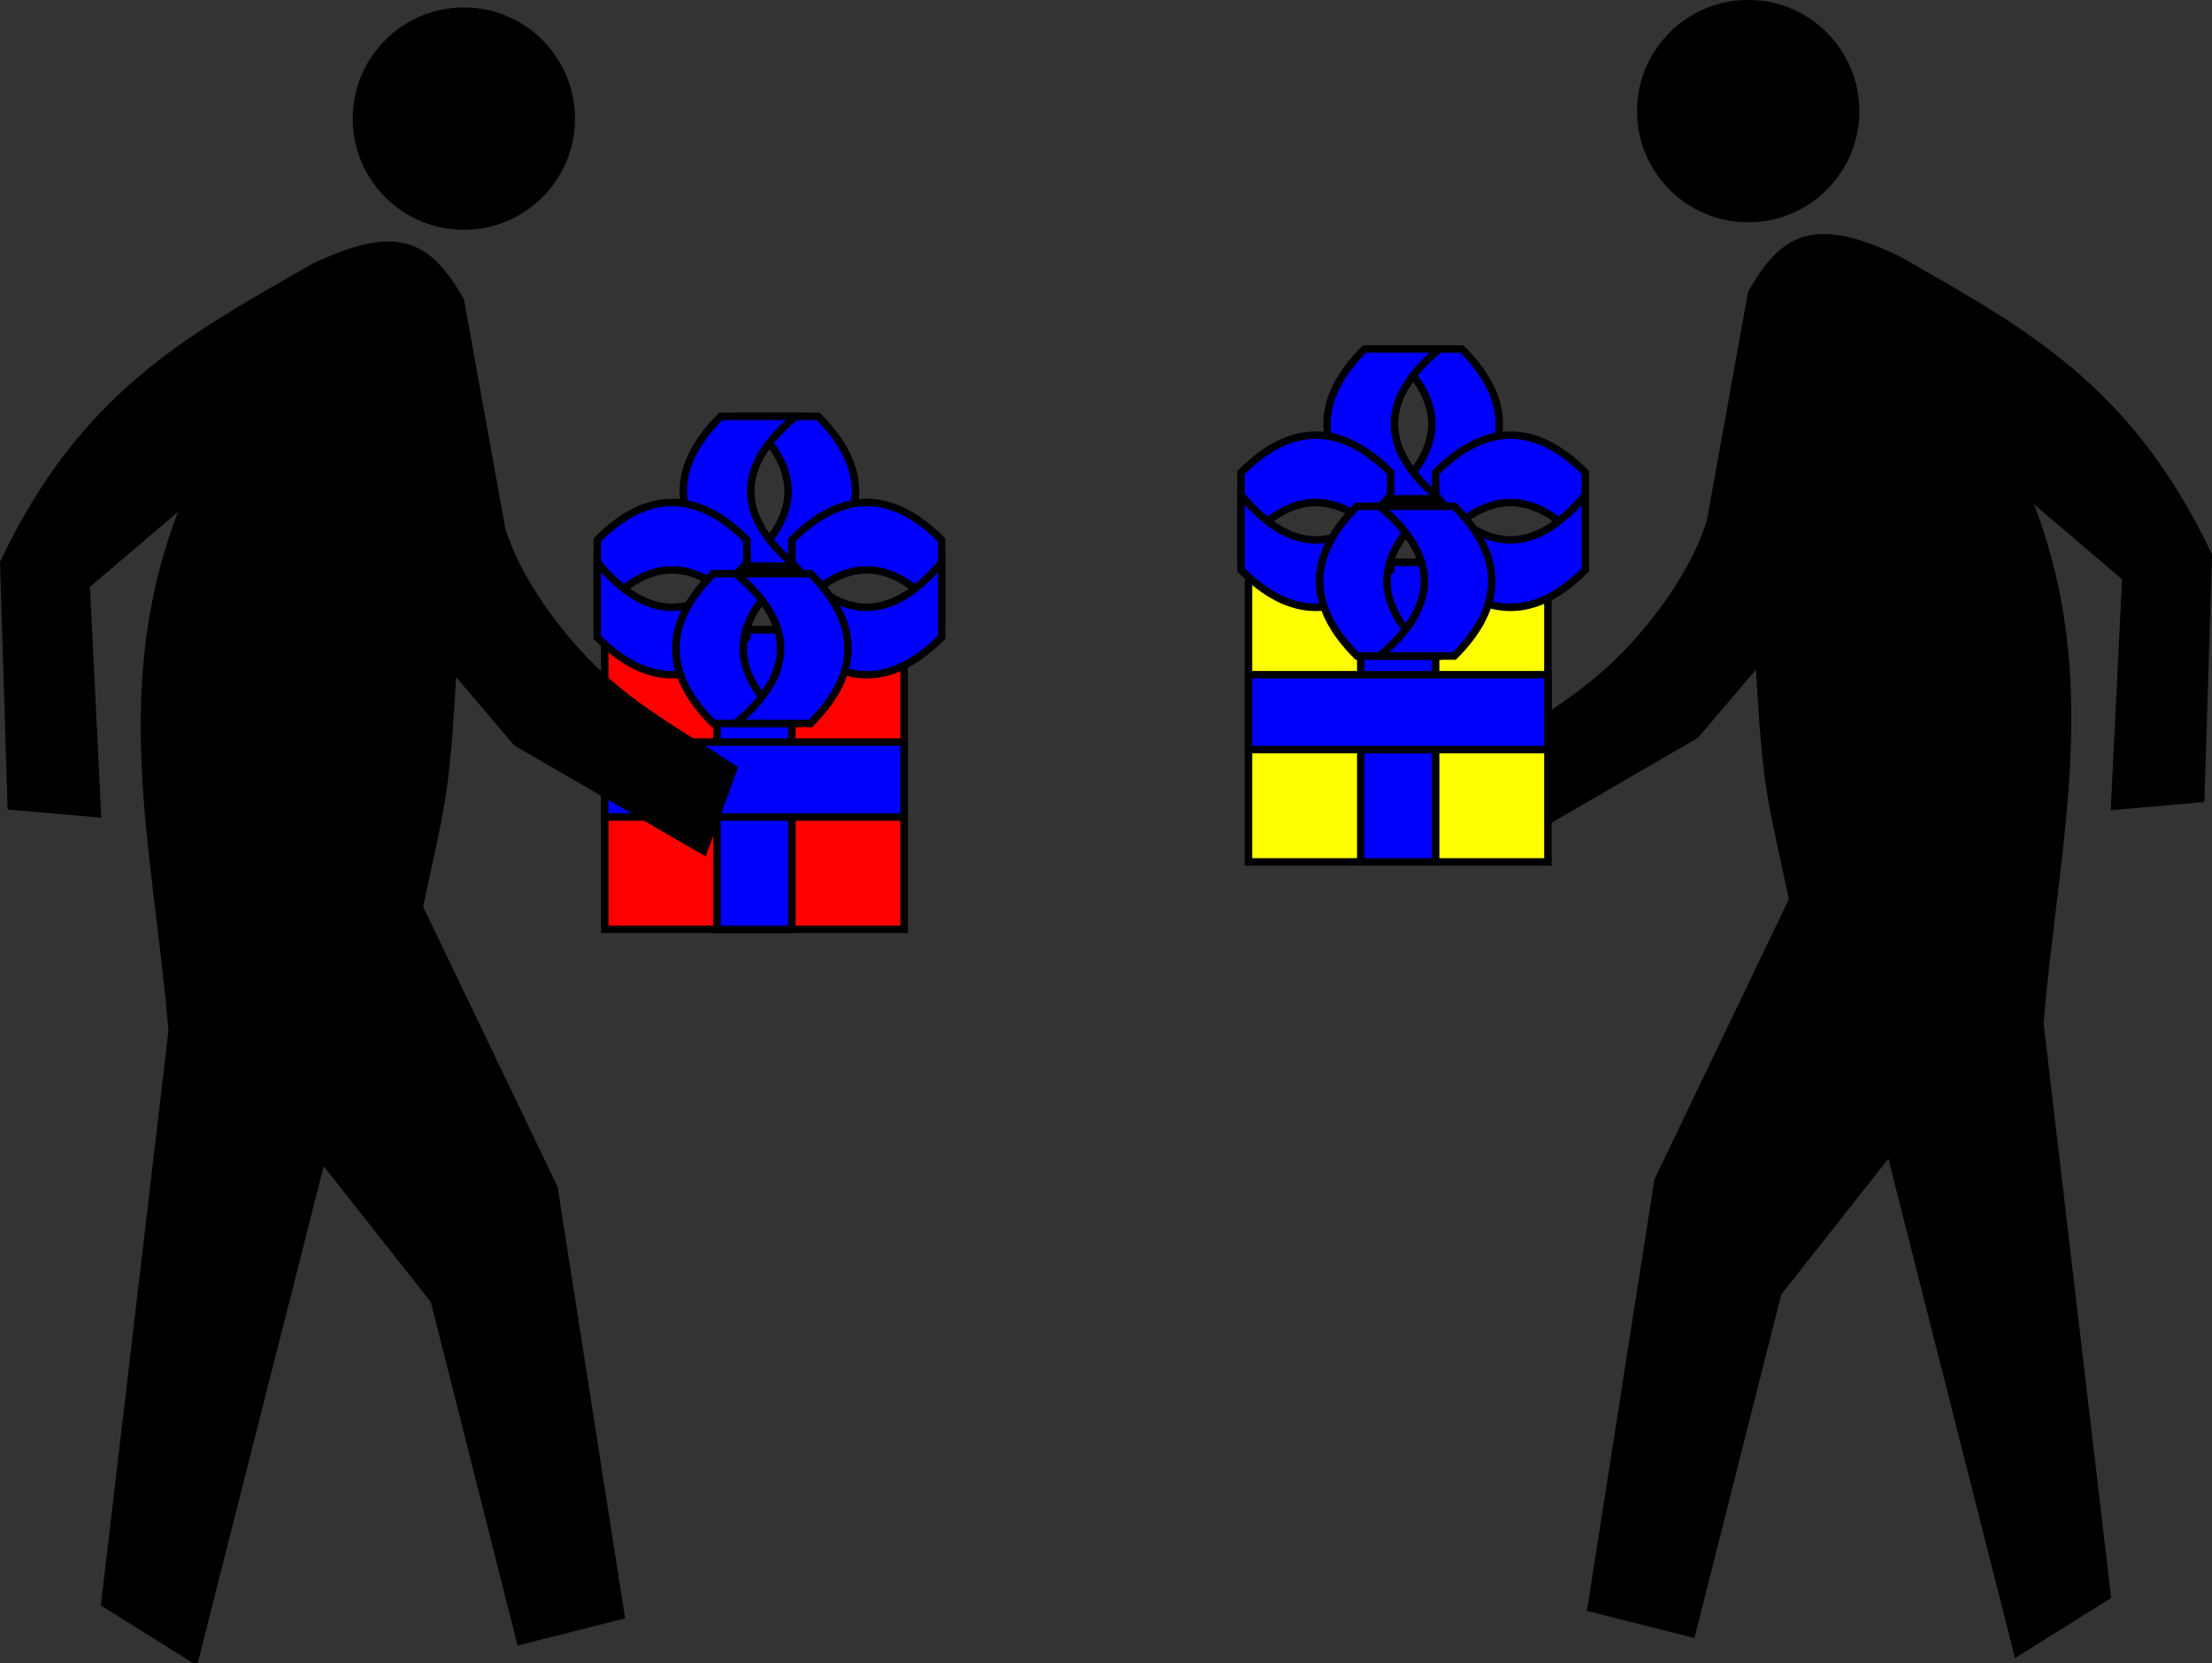
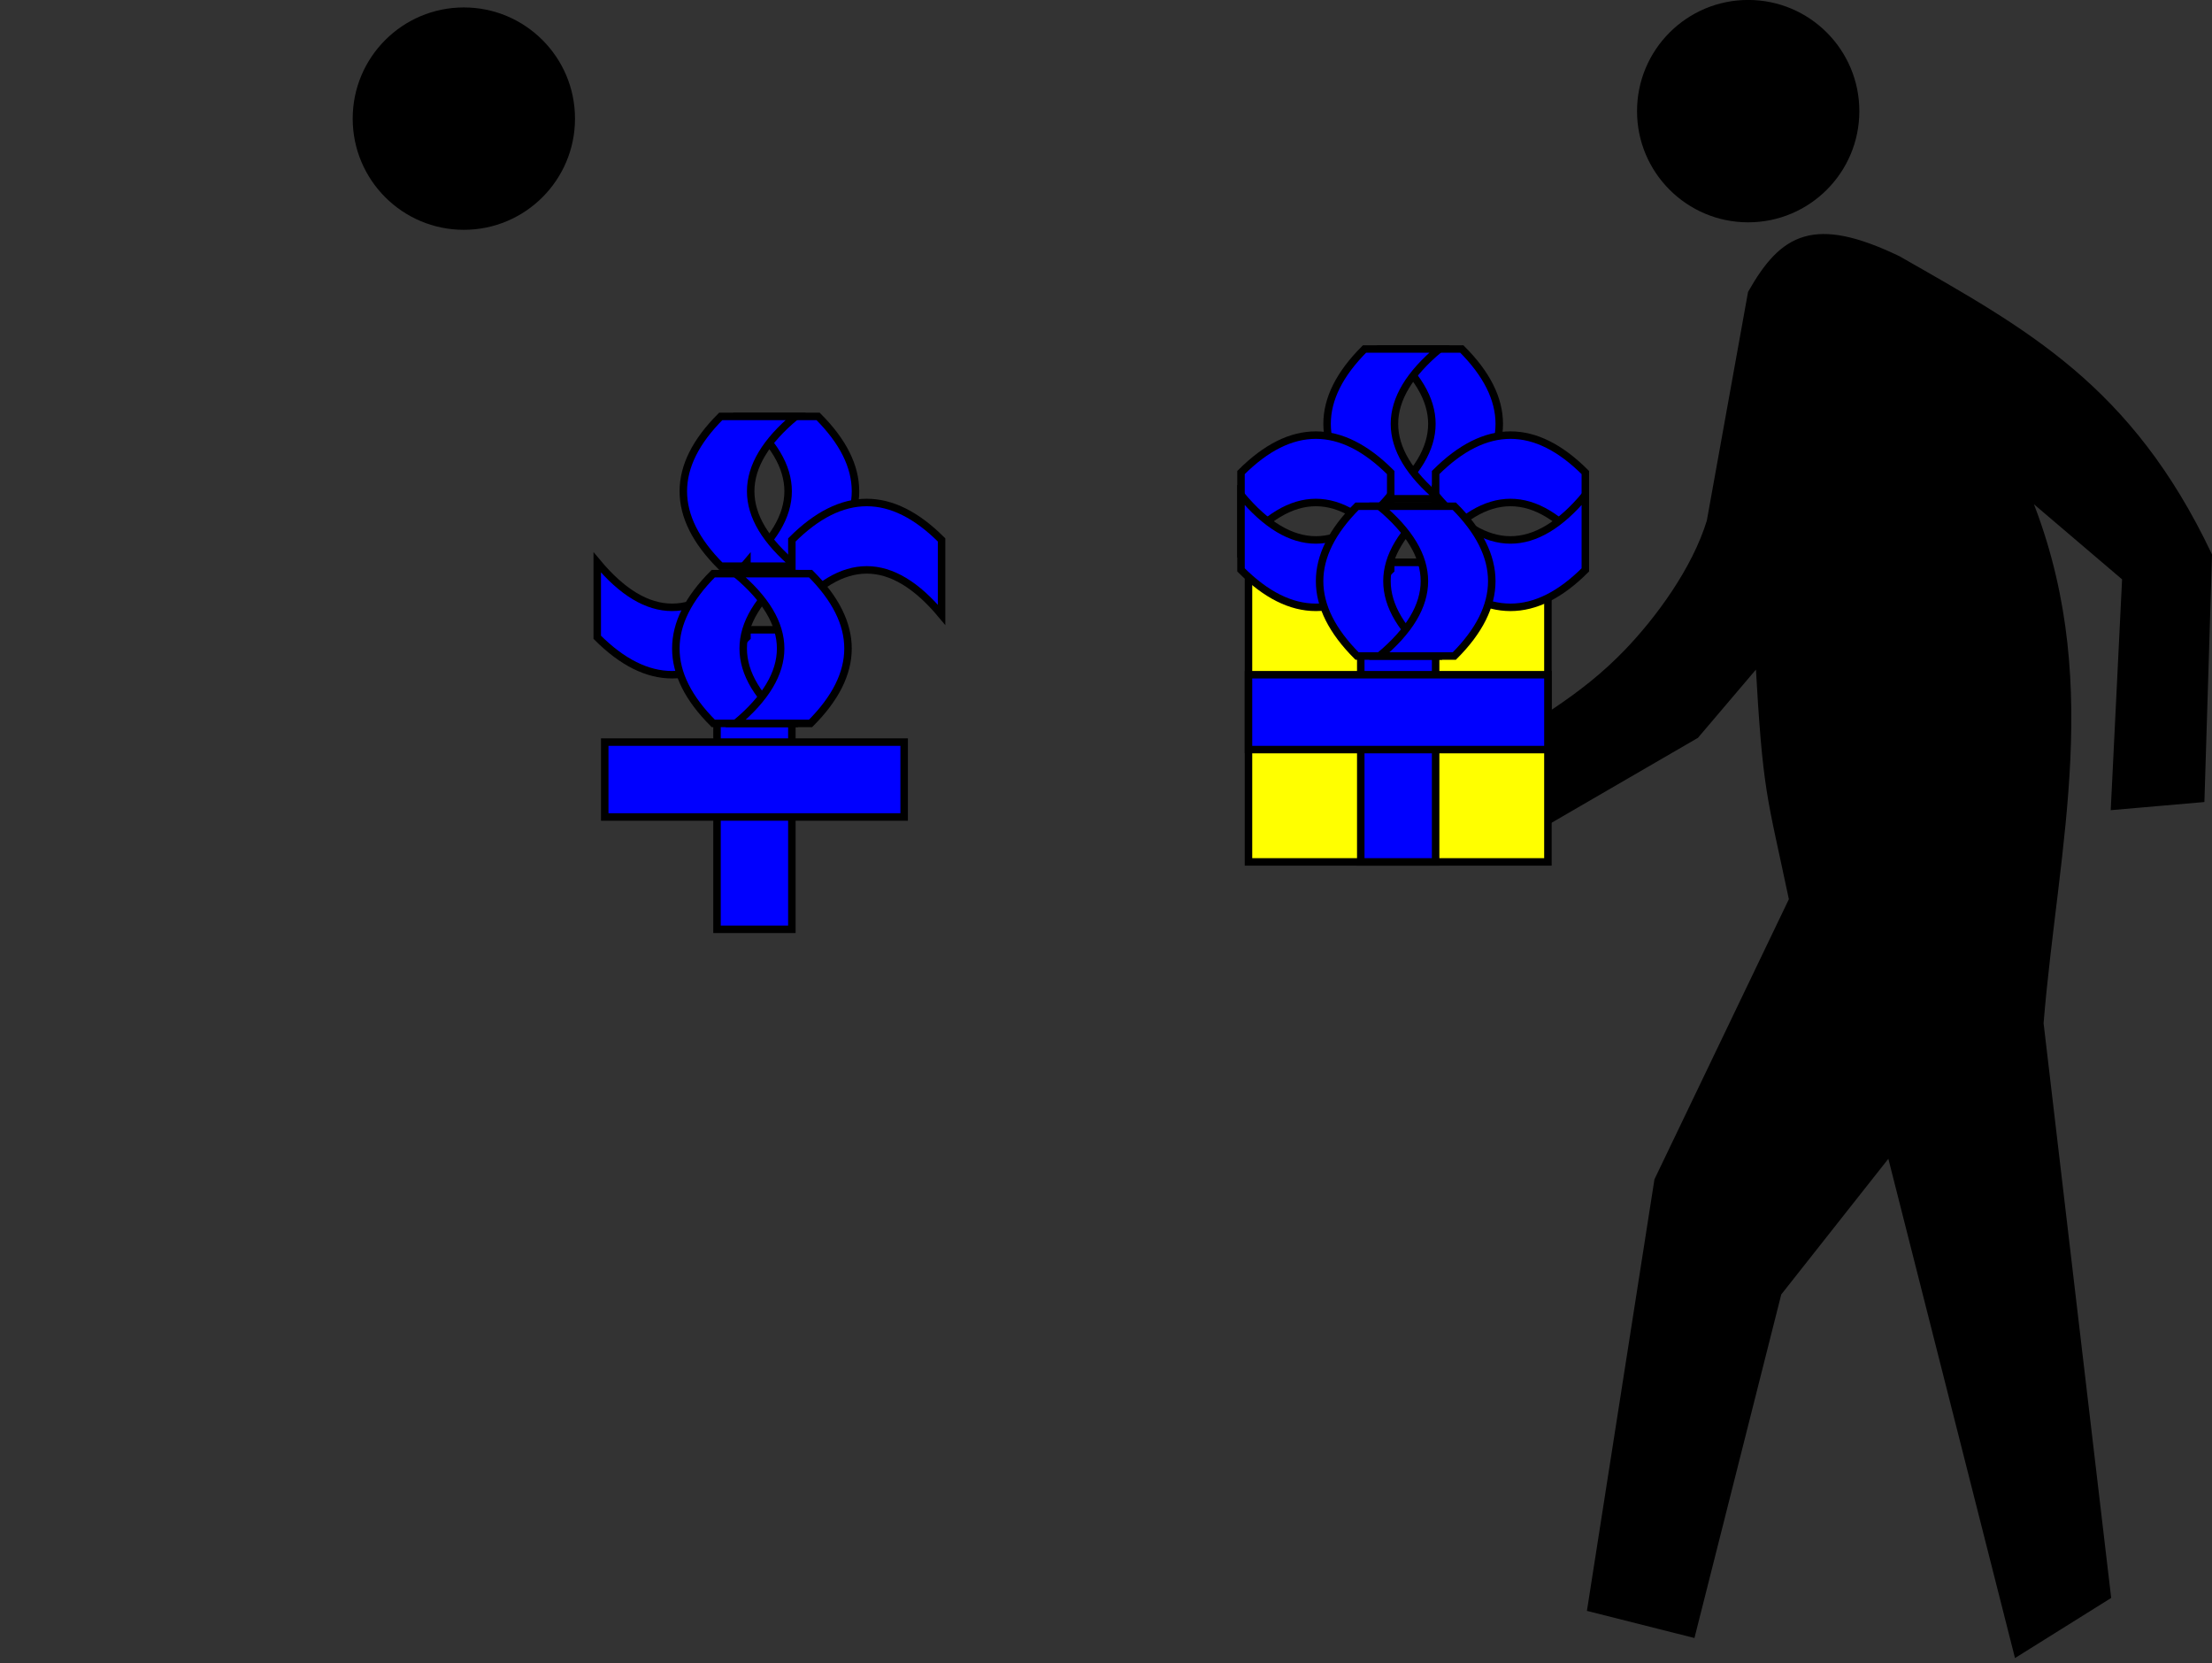
<svg xmlns="http://www.w3.org/2000/svg" xmlns:ns1="http://sodipodi.sourceforge.net/DTD/sodipodi-0.dtd" xmlns:ns2="http://www.inkscape.org/namespaces/inkscape" id="svg2" ns1:docname="_svgclean2.svg" viewBox="0 0 295.5 222.15" version="1.1" ns2:version="0.48.3.1 r9886">
  <rect x="0" y="0" width="295.5" height="222.15" fill="#333333" stroke="none" />
  <ns1:namedview id="base" bordercolor="#666666" ns2:pageshadow="2" ns2:window-y="0" fit-margin-left="0" pagecolor="#ffffff" ns2:window-height="452" ns2:window-maximized="0" ns2:zoom="1" ns2:window-x="0" showgrid="true" borderopacity="1.0" ns2:current-layer="layer1" ns2:cx="226.78483" ns2:cy="-763.16795" fit-margin-top="0" fit-margin-right="0" fit-margin-bottom="0" ns2:window-width="512" ns2:pageopacity="0.0" ns2:document-units="px">
    <ns2:grid id="grid15524" originy="-1283.168px" enabled="true" originx="-29.215px" visible="true" snapvisiblegridlinesonly="true" type="xygrid" empspacing="5" />
  </ns1:namedview>
  <g id="layer1" ns2:label="Layer 1" ns2:groupmode="layer" transform="translate(-29.215 -377.25)">
    <g id="g3203" transform="translate(-64.535 15.463)">
      <path id="path3139" d="m388.75 435.94c-10.639-22.389-24.519-29.796-41.5-39.5-11.173-5.346-15.242-2.984-19.5 4.5l-5.5 30.5c-1.991 6.503-6.874 13.114-11.034 17.448-6.125 6.381-12.435 9.578-19.966 14.552l4 11 25-14.5 8.5-10c1.007 17.826 1.481 17.685 4.5 32l-18 37.5-8.939 57.111 13.439 3.389 11.5-45.5 15-19 17 67 12-7.5-9-76.5c1.99-24.203 8.23-46.425-2-71l13.5 11.5-1.5 30.5 11.5-1z" ns1:nodetypes="ccccscccccccccccccccccc" style="stroke:#000000;stroke-width:1px;fill:#000000" ns2:connector-curvature="0" />
      <path id="path3143" ns1:rx="17.67767" ns1:ry="17.67767" style="color:#000000;fill:#000000" ns1:type="arc" d="m-698.62-34.131c0 9.763-7.915 17.678-17.678 17.678-9.763 0-17.678-7.915-17.678-17.678 0-9.763 7.915-17.678 17.678-17.678 9.763 0 17.678 7.915 17.678 17.678z" transform="matrix(.84 0 0 .84 928.98 405.3)" ns1:cy="-34.130554" ns1:cx="-716.29919" />
    </g>
    <g id="g15630" transform="translate(100,-6)">
-       <path id="path15526" d="m10 467.36v40h40v-40z" style="stroke:#000000;stroke-width:1px;fill:#ff0000" ns2:connector-curvature="0" />
      <path id="path15528" d="m25 467.36v40h10v-40z" style="stroke:#000000;stroke-width:1px;fill:#0000ff" ns2:connector-curvature="0" />
      <path id="path15530" d="m10 482.36h40v10h-40z" style="stroke:#000000;stroke-width:1px;fill:#0000ff" ns2:connector-curvature="0" />
      <g id="g15572" transform="translate(11,-150)">
        <g id="g15543" transform="matrix(0 1 -1 0 617.86 588.86)">
          <g id="g15540">
            <path id="path15536" d="m20 590.36c-6.667-6.667-13.333-6.667-20 0v10c6.667-8 13.333-8 20 0z" ns1:nodetypes="ccccc" style="stroke:#000000;stroke-width:1px;fill:#0000ff" ns2:connector-curvature="0" />
          </g>
          <path id="path15538" d="m20 603.36c-6.667 6.667-13.333 6.667-20 0v-10c6.667 8 13.333 8 20 0z" ns1:nodetypes="ccccc" style="stroke:#000000;stroke-width:1px;fill:#0000ff" ns2:connector-curvature="0" />
        </g>
        <g id="g15548" transform="translate(-2,15)">
          <g id="g15550">
-             <path id="path15552" ns1:nodetypes="ccccc" style="stroke:#000000;stroke-width:1px;fill:#0000ff" ns2:connector-curvature="0" d="m20 590.36c-6.667-6.667-13.333-6.667-20 0v10c6.667-8 13.333-8 20 0z" />
-           </g>
+             </g>
          <path id="path15554" ns1:nodetypes="ccccc" style="stroke:#000000;stroke-width:1px;fill:#0000ff" ns2:connector-curvature="0" d="m20 603.36c-6.667 6.667-13.333 6.667-20 0v-10c6.667 8 13.333 8 20 0z" />
        </g>
        <g id="g15556" transform="translate(24,15)">
          <g id="g15558">
            <path id="path15560" d="m20 590.36c-6.667-6.667-13.333-6.667-20 0v10c6.667-8 13.333-8 20 0z" ns1:nodetypes="ccccc" style="stroke:#000000;stroke-width:1px;fill:#0000ff" ns2:connector-curvature="0" />
          </g>
-           <path id="path15562" d="m20 603.36c-6.667 6.667-13.333 6.667-20 0v-10c6.667 8 13.333 8 20 0z" ns1:nodetypes="ccccc" style="stroke:#000000;stroke-width:1px;fill:#0000ff" ns2:connector-curvature="0" />
        </g>
        <g id="g15564" transform="matrix(0 -1 1 0 -576.86 629.86)">
          <g id="g15566">
            <path id="path15568" ns1:nodetypes="ccccc" style="stroke:#000000;stroke-width:1px;fill:#0000ff" ns2:connector-curvature="0" d="m20 590.36c-6.667-6.667-13.333-6.667-20 0v10c6.667-8 13.333-8 20 0z" />
          </g>
          <path id="path15570" ns1:nodetypes="ccccc" style="stroke:#000000;stroke-width:1px;fill:#0000ff" ns2:connector-curvature="0" d="m20 603.36c-6.667 6.667-13.333 6.667-20 0v-10c6.667 8 13.333 8 20 0z" />
        </g>
      </g>
    </g>
    <g id="g15652" transform="translate(102,-77)">
      <path id="path15590" style="stroke:#000000;stroke-width:1px;fill:#ffff00" ns2:connector-curvature="0" d="m94 529.36v40h40v-40z" />
      <path id="path15592" style="stroke:#000000;stroke-width:1px;fill:#0000ff" ns2:connector-curvature="0" d="m109 529.36v40h10v-40z" />
      <path id="path15594" style="stroke:#000000;stroke-width:1px;fill:#0000ff" ns2:connector-curvature="0" d="m94 544.36h40v10h-40z" />
      <g id="g15596" transform="translate(95,-88)">
        <g id="g15598" transform="matrix(0 1 -1 0 617.86 588.86)">
          <g id="g15600">
            <path id="path15602" ns1:nodetypes="ccccc" style="stroke:#000000;stroke-width:1px;fill:#0000ff" ns2:connector-curvature="0" d="m20 590.36c-6.667-6.667-13.333-6.667-20 0v10c6.667-8 13.333-8 20 0z" />
          </g>
          <path id="path15604" ns1:nodetypes="ccccc" style="stroke:#000000;stroke-width:1px;fill:#0000ff" ns2:connector-curvature="0" d="m20 603.36c-6.667 6.667-13.333 6.667-20 0v-10c6.667 8 13.333 8 20 0z" />
        </g>
        <g id="g15606" transform="translate(-2,15)">
          <g id="g15608">
            <path id="path15610" d="m20 590.36c-6.667-6.667-13.333-6.667-20 0v10c6.667-8 13.333-8 20 0z" ns1:nodetypes="ccccc" style="stroke:#000000;stroke-width:1px;fill:#0000ff" ns2:connector-curvature="0" />
          </g>
          <path id="path15612" d="m20 603.36c-6.667 6.667-13.333 6.667-20 0v-10c6.667 8 13.333 8 20 0z" ns1:nodetypes="ccccc" style="stroke:#000000;stroke-width:1px;fill:#0000ff" ns2:connector-curvature="0" />
        </g>
        <g id="g15614" transform="translate(24,15)">
          <g id="g15616">
            <path id="path15618" ns1:nodetypes="ccccc" style="stroke:#000000;stroke-width:1px;fill:#0000ff" ns2:connector-curvature="0" d="m20 590.36c-6.667-6.667-13.333-6.667-20 0v10c6.667-8 13.333-8 20 0z" />
          </g>
          <path id="path15620" ns1:nodetypes="ccccc" style="stroke:#000000;stroke-width:1px;fill:#0000ff" ns2:connector-curvature="0" d="m20 603.36c-6.667 6.667-13.333 6.667-20 0v-10c6.667 8 13.333 8 20 0z" />
        </g>
        <g id="g15622" transform="matrix(0 -1 1 0 -576.86 629.86)">
          <g id="g15624">
            <path id="path15626" d="m20 590.36c-6.667-6.667-13.333-6.667-20 0v10c6.667-8 13.333-8 20 0z" ns1:nodetypes="ccccc" style="stroke:#000000;stroke-width:1px;fill:#0000ff" ns2:connector-curvature="0" />
          </g>
          <path id="path15628" d="m20 603.36c-6.667 6.667-13.333 6.667-20 0v-10c6.667 8 13.333 8 20 0z" ns1:nodetypes="ccccc" style="stroke:#000000;stroke-width:1px;fill:#0000ff" ns2:connector-curvature="0" />
        </g>
      </g>
    </g>
    <g id="g15674" transform="matrix(-1 0 0 1 418.47 16.463)">
-       <path id="path15676" ns1:nodetypes="ccccscccccccccccccccccc" style="stroke:#000000;stroke-width:1px;fill:#000000" ns2:connector-curvature="0" d="m388.75 435.94c-10.639-22.389-24.519-29.796-41.5-39.5-11.173-5.346-15.242-2.984-19.5 4.5l-5.5 30.5c-1.991 6.503-6.874 13.114-11.034 17.448-6.125 6.381-12.435 9.578-19.966 14.552l4 11 25-14.5 8.5-10c1.007 17.826 1.481 17.685 4.5 32l-18 37.5-8.939 57.111 13.439 3.389 11.5-45.5 15-19 17 67 12-7.5-9-76.5c1.99-24.203 8.23-46.425-2-71l13.5 11.5-1.5 30.5 11.5-1z" />
      <path id="path15678" ns1:rx="17.67767" ns1:ry="17.67767" style="color:#000000;fill:#000000" ns1:type="arc" d="m-698.62-34.131c0 9.763-7.915 17.678-17.678 17.678-9.763 0-17.678-7.915-17.678-17.678 0-9.763 7.915-17.678 17.678-17.678 9.763 0 17.678 7.915 17.678 17.678z" transform="matrix(.84 0 0 .84 928.98 405.3)" ns1:cy="-34.130554" ns1:cx="-716.29919" />
    </g>
  </g>
</svg>